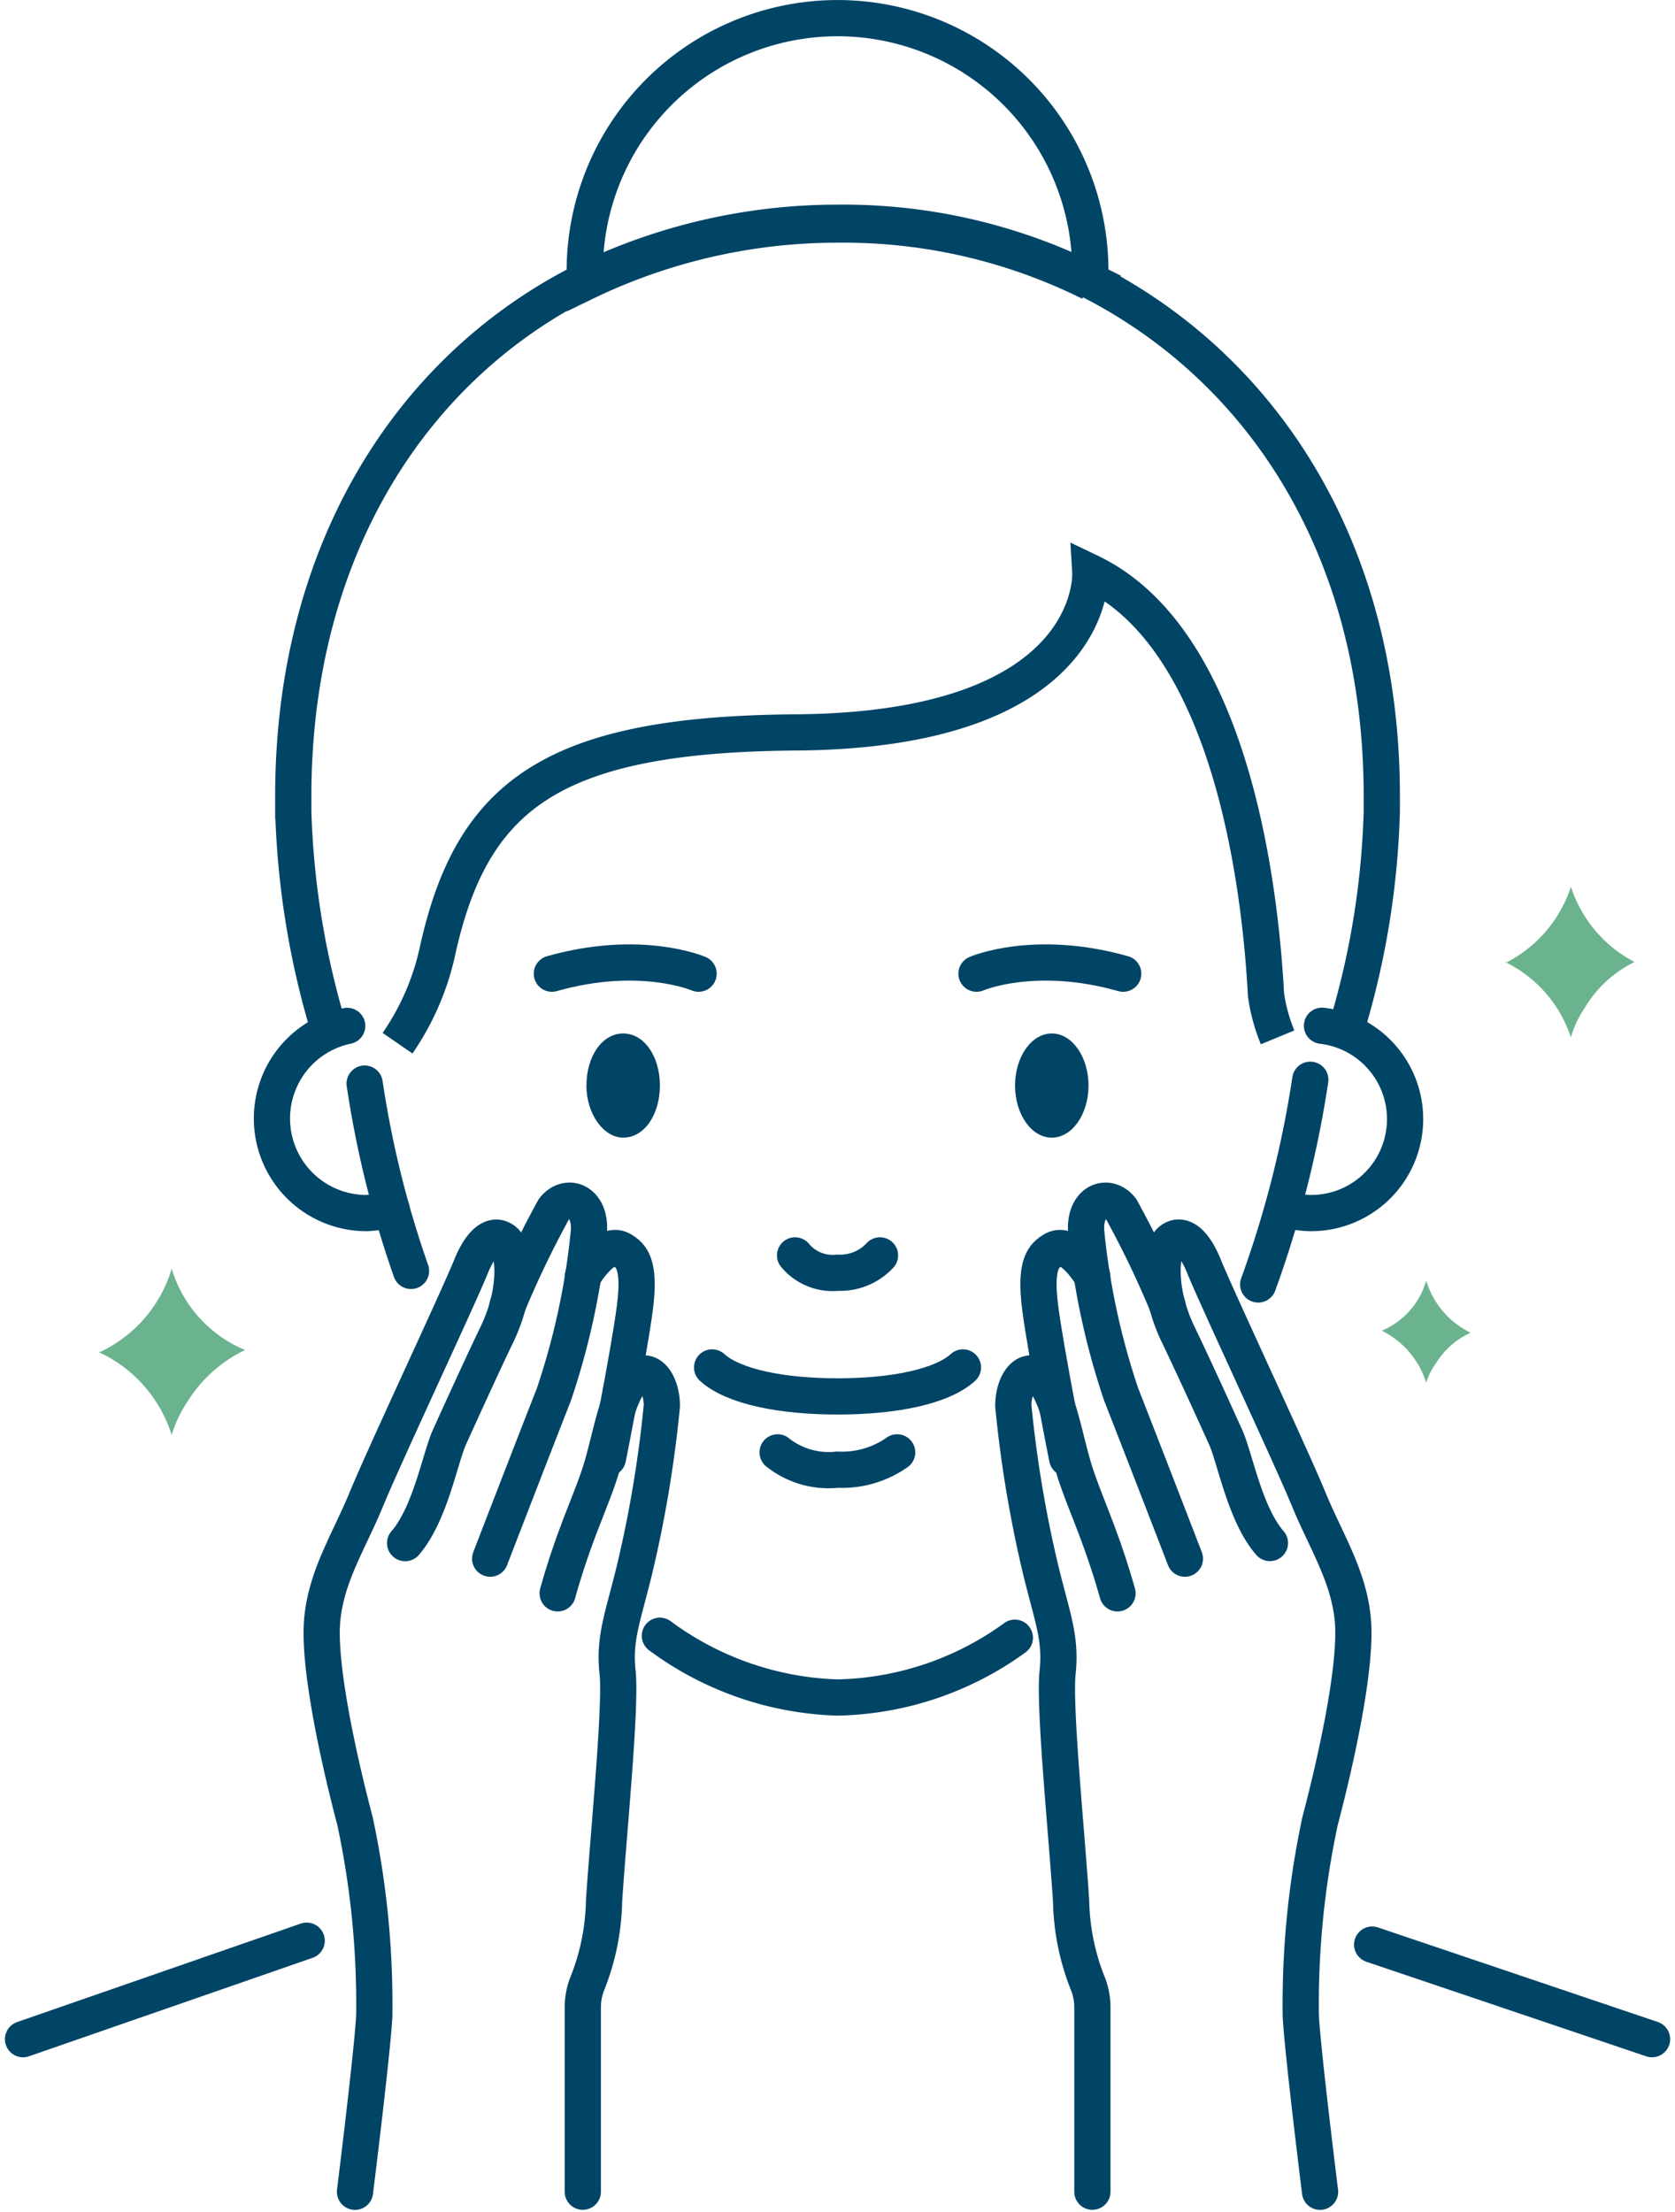
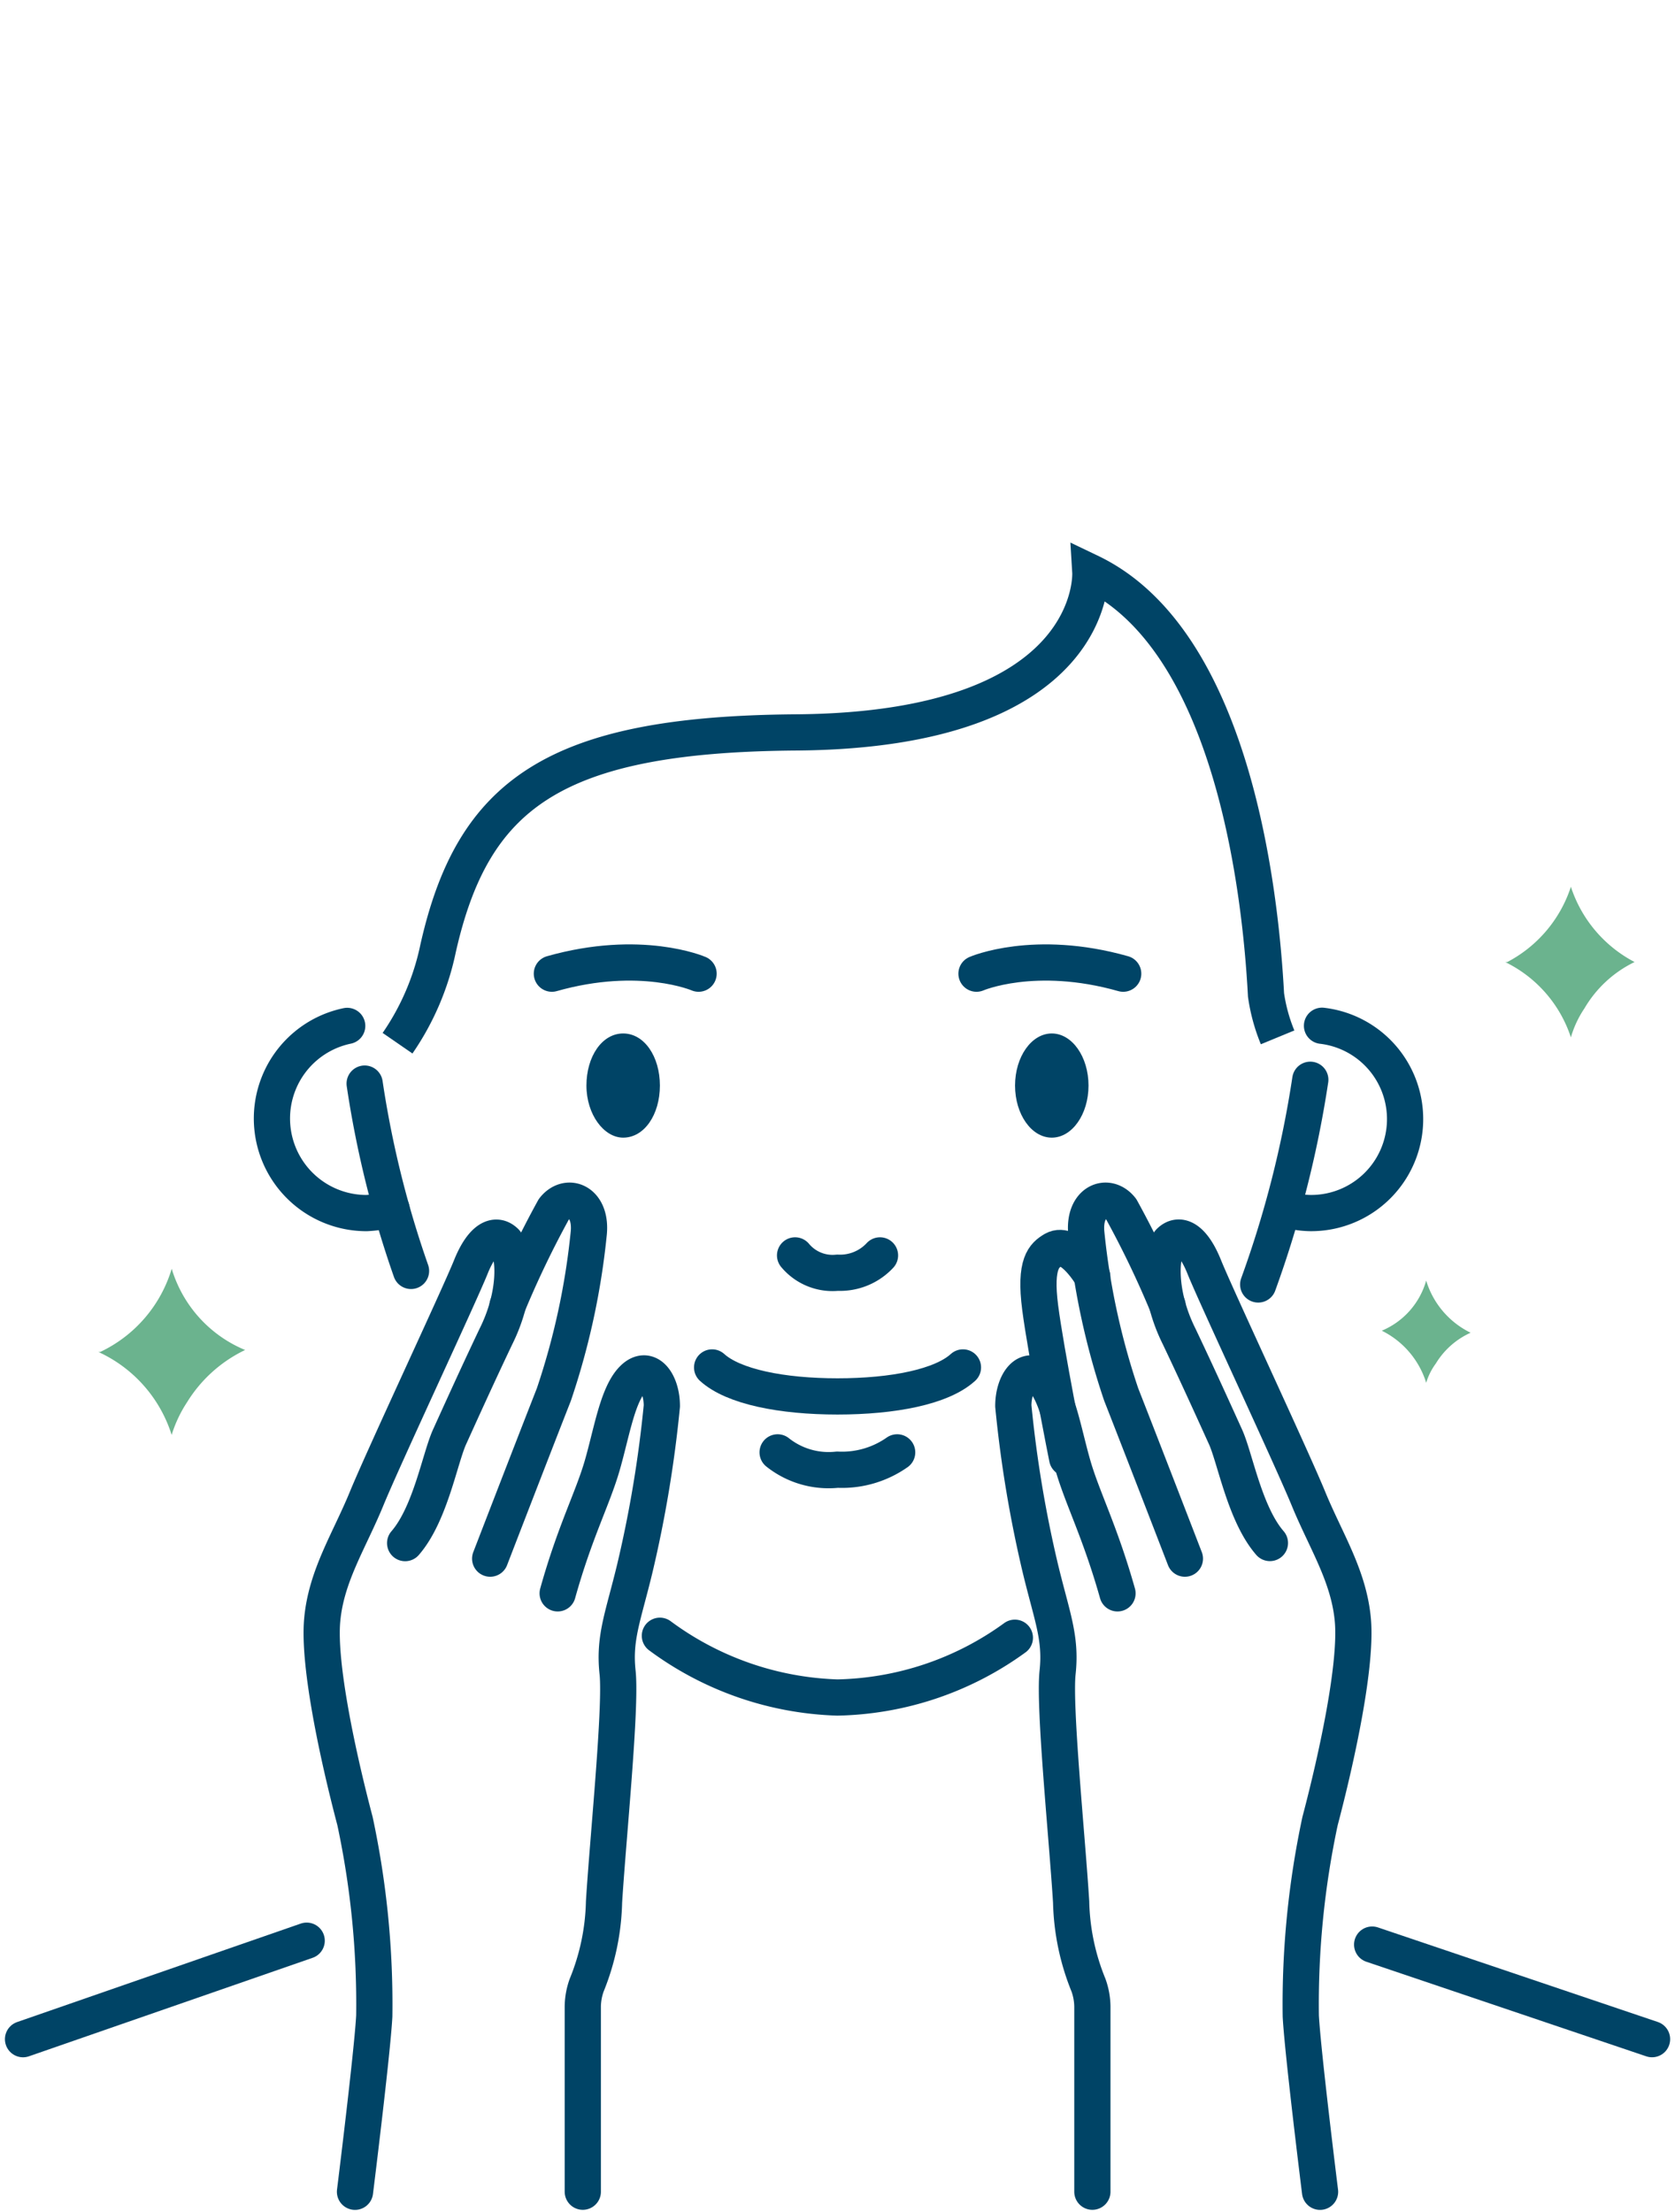
<svg xmlns="http://www.w3.org/2000/svg" width="92.488" height="122.116" viewBox="0 0 92.488 122.116">
  <g id="Preserve-Facial_icon" transform="translate(-0.228 -0.5)">
    <g id="Group_5564" data-name="Group 5564" transform="translate(1.5 1.5)">
      <line id="Line_3" data-name="Line 3" y1="5.437" x2="15.662" transform="translate(0 106.143)" fill="none" stroke="#046" stroke-linecap="round" stroke-linejoin="round" stroke-width="2" />
      <line id="Line_4" data-name="Line 4" x1="15.454" y1="5.221" transform="translate(74.494 106.358)" fill="none" stroke="#046" stroke-linecap="round" stroke-linejoin="round" stroke-width="2" />
      <path id="Path_35" data-name="Path 35" d="M48.816,82.326c0,1.6-.856,2.876-2.028,2.876-1.064,0-2.028-1.28-2.028-2.876s.856-2.876,2.028-2.876S48.816,80.73,48.816,82.326Z" transform="translate(-13.651 -23.394)" fill="#046" />
      <ellipse id="Ellipse_8" data-name="Ellipse 8" cx="2.028" cy="2.876" rx="2.028" ry="2.876" transform="translate(54.776 56.056)" fill="#046" />
      <path id="Path_36" data-name="Path 36" d="M54.41,105.09c1.172,1.064,3.84,1.6,6.925,1.6s5.753-.532,6.925-1.6" transform="translate(-16.361 -30.596)" fill="none" stroke="#046" stroke-linecap="round" stroke-linejoin="round" stroke-width="2" />
      <path id="Path_37" data-name="Path 37" d="M60.78,96.49a2.693,2.693,0,0,0,2.344.956,3.007,3.007,0,0,0,2.344-.956" transform="translate(-18.15 -28.181)" fill="none" stroke="#046" stroke-linecap="round" stroke-linejoin="round" stroke-width="2" />
      <path id="Path_38" data-name="Path 38" d="M59.44,111.61a4.526,4.526,0,0,0,3.3.956,5.292,5.292,0,0,0,3.3-.956" transform="translate(-17.774 -32.427)" fill="none" stroke="#046" stroke-linecap="round" stroke-linejoin="round" stroke-width="2" />
      <path id="Path_39" data-name="Path 39" d="M96.34,94.307a58.776,58.776,0,0,0,2.876-11.3" transform="translate(-28.138 -24.394)" fill="none" stroke="#046" stroke-linecap="round" stroke-linejoin="round" stroke-width="2" />
      <path id="Path_40" data-name="Path 40" d="M50.4,125.69a17.36,17.36,0,0,0,9.8,3.409,17.221,17.221,0,0,0,9.8-3.3" transform="translate(-15.235 -36.382)" fill="none" stroke="#046" stroke-linecap="round" stroke-linejoin="round" stroke-width="2" />
      <path id="Path_41" data-name="Path 41" d="M27.73,83.3a56.317,56.317,0,0,0,2.56,10.341" transform="translate(-8.867 -24.476)" fill="none" stroke="#046" stroke-linecap="round" stroke-linejoin="round" stroke-width="2" />
      <path id="Path_42" data-name="Path 42" d="M27.219,88.988a6.487,6.487,0,0,1-1.388.216A5.222,5.222,0,0,1,24.767,78.87" transform="translate(-6.868 -23.231)" fill="none" stroke="#046" stroke-linecap="round" stroke-linejoin="round" stroke-width="2" />
      <path id="Path_43" data-name="Path 43" d="M78.848,69.72a9.761,9.761,0,0,1-.64-2.344c-.316-5.969-1.92-19.61-9.7-23.336,0,0,.532,8.737-16.3,8.845-13.325.108-17.8,3.409-19.718,11.937a14.341,14.341,0,0,1-2.236,5.221" transform="translate(-9.575 -13.449)" fill="none" stroke="#046" stroke-miterlimit="10" stroke-width="2" />
      <path id="Path_44" data-name="Path 44" d="M100.448,78.86a5.188,5.188,0,0,1-.64,10.341,5.078,5.078,0,0,1-1.388-.216" transform="translate(-28.723 -23.229)" fill="none" stroke="#046" stroke-linecap="round" stroke-linejoin="round" stroke-width="2" />
-       <path id="Path_45" data-name="Path 45" d="M80.542,61.22a45.561,45.561,0,0,0,1.812-11.506v-.856c0-13.534-6.5-23.551-16.094-28.448a30.613,30.613,0,0,0-13.958-3.2,32.031,32.031,0,0,0-13.958,3.2c-9.593,4.8-16.094,14.922-16.094,28.448v.856A46.162,46.162,0,0,0,24.062,61.22" transform="translate(-7.328 -5.912)" fill="none" stroke="#046" stroke-miterlimit="10" stroke-width="2" />
-       <path id="Path_46" data-name="Path 46" d="M72.546,15.458v.64a30.613,30.613,0,0,0-13.958-3.2A32.031,32.031,0,0,0,44.63,16.1v-.64a13.958,13.958,0,0,1,27.916,0Z" transform="translate(-13.614 -1.5)" fill="none" stroke="#046" stroke-miterlimit="10" stroke-width="2" />
      <path id="Path_47" data-name="Path 47" d="M74.71,74.619s3.2-1.388,8.1,0" transform="translate(-22.063 -21.864)" fill="none" stroke="#046" stroke-linecap="round" stroke-linejoin="round" stroke-width="2" />
      <path id="Path_48" data-name="Path 48" d="M50.207,74.619s-3.2-1.388-8.1,0" transform="translate(-12.906 -21.864)" fill="none" stroke="#046" stroke-linecap="round" stroke-linejoin="round" stroke-width="2" />
      <path id="Path_49" data-name="Path 49" d="M43.938,150.726V140.492a3.6,3.6,0,0,1,.216-1.172,12.888,12.888,0,0,0,.956-4.581c.216-3.517.956-10.765.748-12.685s.316-3.092.956-5.753a66.9,66.9,0,0,0,1.489-8.953c0-1.28-.748-2.344-1.6-1.489s-1.172,2.984-1.7,4.8-1.5,3.624-2.452,7.033" transform="translate(-13.03 -30.726)" fill="none" stroke="#046" stroke-linecap="round" stroke-linejoin="round" stroke-width="2" />
      <path id="Path_50" data-name="Path 50" d="M26.271,147.8s.956-7.673,1.064-9.7a48.352,48.352,0,0,0-1.064-10.765c-.956-3.624-2.028-8.629-1.812-11.082s1.489-4.372,2.452-6.717,5.113-11.19,5.753-12.786,1.388-1.92,1.92-1.388c.532.64.64,2.876-.532,5.221-1.064,2.236-2.028,4.372-2.56,5.544s-1.064,4.264-2.452,5.861" transform="translate(-7.941 -27.796)" fill="none" stroke="#046" stroke-linecap="round" stroke-linejoin="round" stroke-width="2" />
      <path id="Path_51" data-name="Path 51" d="M38.326,98.086a53.228,53.228,0,0,1,2.56-5.329c.748-.956,2.129-.424,1.92,1.388a40.286,40.286,0,0,1-1.92,8.845c-1.172,2.984-3.517,9.061-3.517,9.061" transform="translate(-11.575 -27.001)" fill="none" stroke="#046" stroke-linecap="round" stroke-linejoin="round" stroke-width="2" />
-       <path id="Path_52" data-name="Path 52" d="M44.48,97.5s1.172-2.028,2.129-1.489c.532.316,1.064.748.748,3.2s-1.489,8.313-1.489,8.313" transform="translate(-13.572 -28.021)" fill="none" stroke="#046" stroke-linecap="round" stroke-linejoin="round" stroke-width="2" />
      <path id="Path_53" data-name="Path 53" d="M81.9,150.726V140.492a3.6,3.6,0,0,0-.216-1.172,12.888,12.888,0,0,1-.956-4.581c-.216-3.517-.956-10.765-.748-12.685s-.316-3.092-.956-5.753a66.9,66.9,0,0,1-1.489-8.953c0-1.28.748-2.344,1.6-1.489s1.172,2.984,1.7,4.8,1.489,3.624,2.452,7.033" transform="translate(-22.855 -30.726)" fill="none" stroke="#046" stroke-linecap="round" stroke-linejoin="round" stroke-width="2" />
      <path id="Path_54" data-name="Path 54" d="M97.693,147.8s-.956-7.673-1.064-9.7a48.352,48.352,0,0,1,1.064-10.765c.956-3.624,2.028-8.629,1.812-11.082s-1.489-4.372-2.452-6.717S91.94,98.342,91.3,96.745s-1.388-1.92-1.92-1.388c-.532.64-.64,2.876.532,5.221,1.064,2.236,2.028,4.372,2.56,5.544s1.064,4.264,2.452,5.861" transform="translate(-26.076 -27.796)" fill="none" stroke="#046" stroke-linecap="round" stroke-linejoin="round" stroke-width="2" />
      <path id="Path_55" data-name="Path 55" d="M87.622,98.086a53.227,53.227,0,0,0-2.56-5.329c-.748-.956-2.129-.424-1.92,1.388a40.287,40.287,0,0,0,1.92,8.845c1.172,2.984,3.517,9.061,3.517,9.061" transform="translate(-24.425 -27.001)" fill="none" stroke="#046" stroke-linecap="round" stroke-linejoin="round" stroke-width="2" />
      <path id="Path_56" data-name="Path 56" d="M82.439,97.5s-1.172-2.028-2.129-1.489c-.532.316-1.064.748-.748,3.2s1.489,8.313,1.489,8.313" transform="translate(-23.399 -28.021)" fill="none" stroke="#046" stroke-linecap="round" stroke-linejoin="round" stroke-width="2" />
      <path id="Path_57" data-name="Path 57" d="M118.934,68.19a7.208,7.208,0,0,1-3.516,4.157h-.108a7.07,7.07,0,0,1,3.624,4.157,5.686,5.686,0,0,1,.748-1.6,6.478,6.478,0,0,1,2.769-2.56A7.208,7.208,0,0,1,118.934,68.19Z" transform="translate(-33.467 -20.232)" fill="#6bb38e" />
      <path id="Path_58" data-name="Path 58" d="M11.329,97.53a7.439,7.439,0,0,1-3.941,4.581H7.28a7.517,7.517,0,0,1,4.049,4.581,7.087,7.087,0,0,1,.856-1.812,7.637,7.637,0,0,1,3.2-2.876,7.052,7.052,0,0,1-4.049-4.473Z" transform="translate(-3.123 -28.473)" fill="#6bb38e" />
      <path id="Path_59" data-name="Path 59" d="M108.282,98.42a4.253,4.253,0,0,1-2.452,2.769h0a4.792,4.792,0,0,1,2.452,2.876,3.439,3.439,0,0,1,.532-1.064,4.326,4.326,0,0,1,1.92-1.7,4.73,4.73,0,0,1-2.452-2.876Z" transform="translate(-30.804 -28.723)" fill="#6bb38e" />
    </g>
  </g>
</svg>